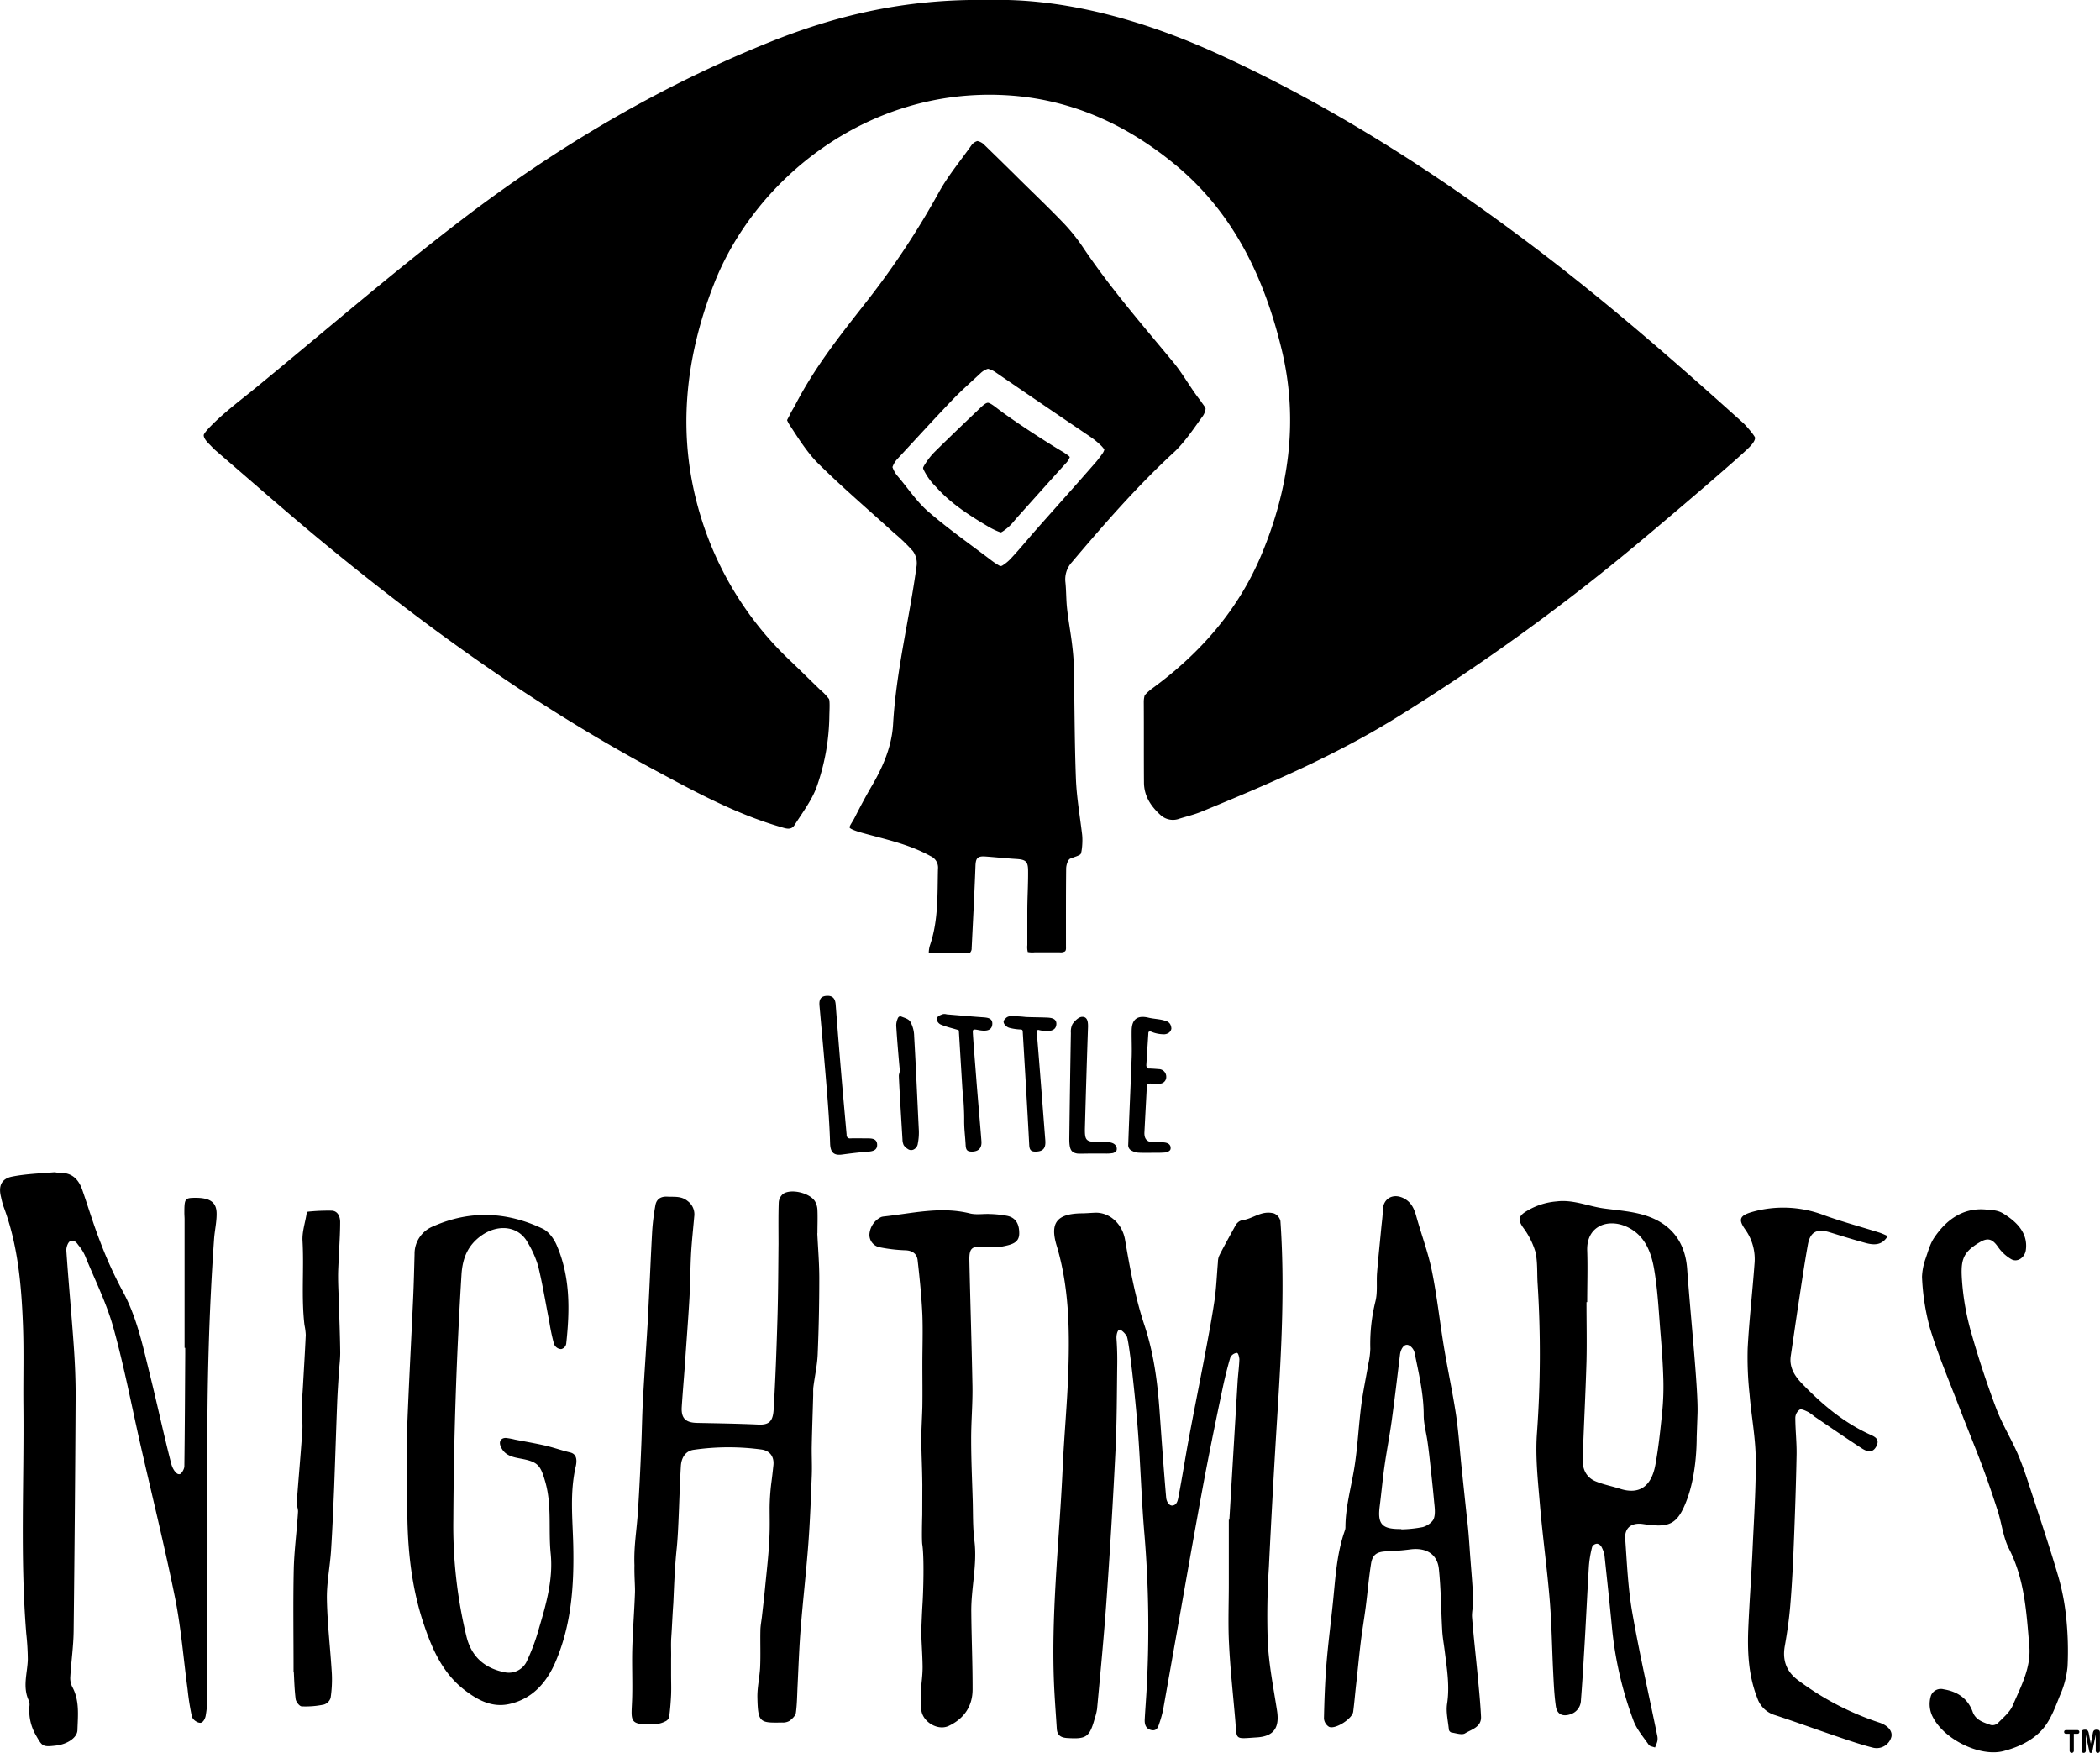
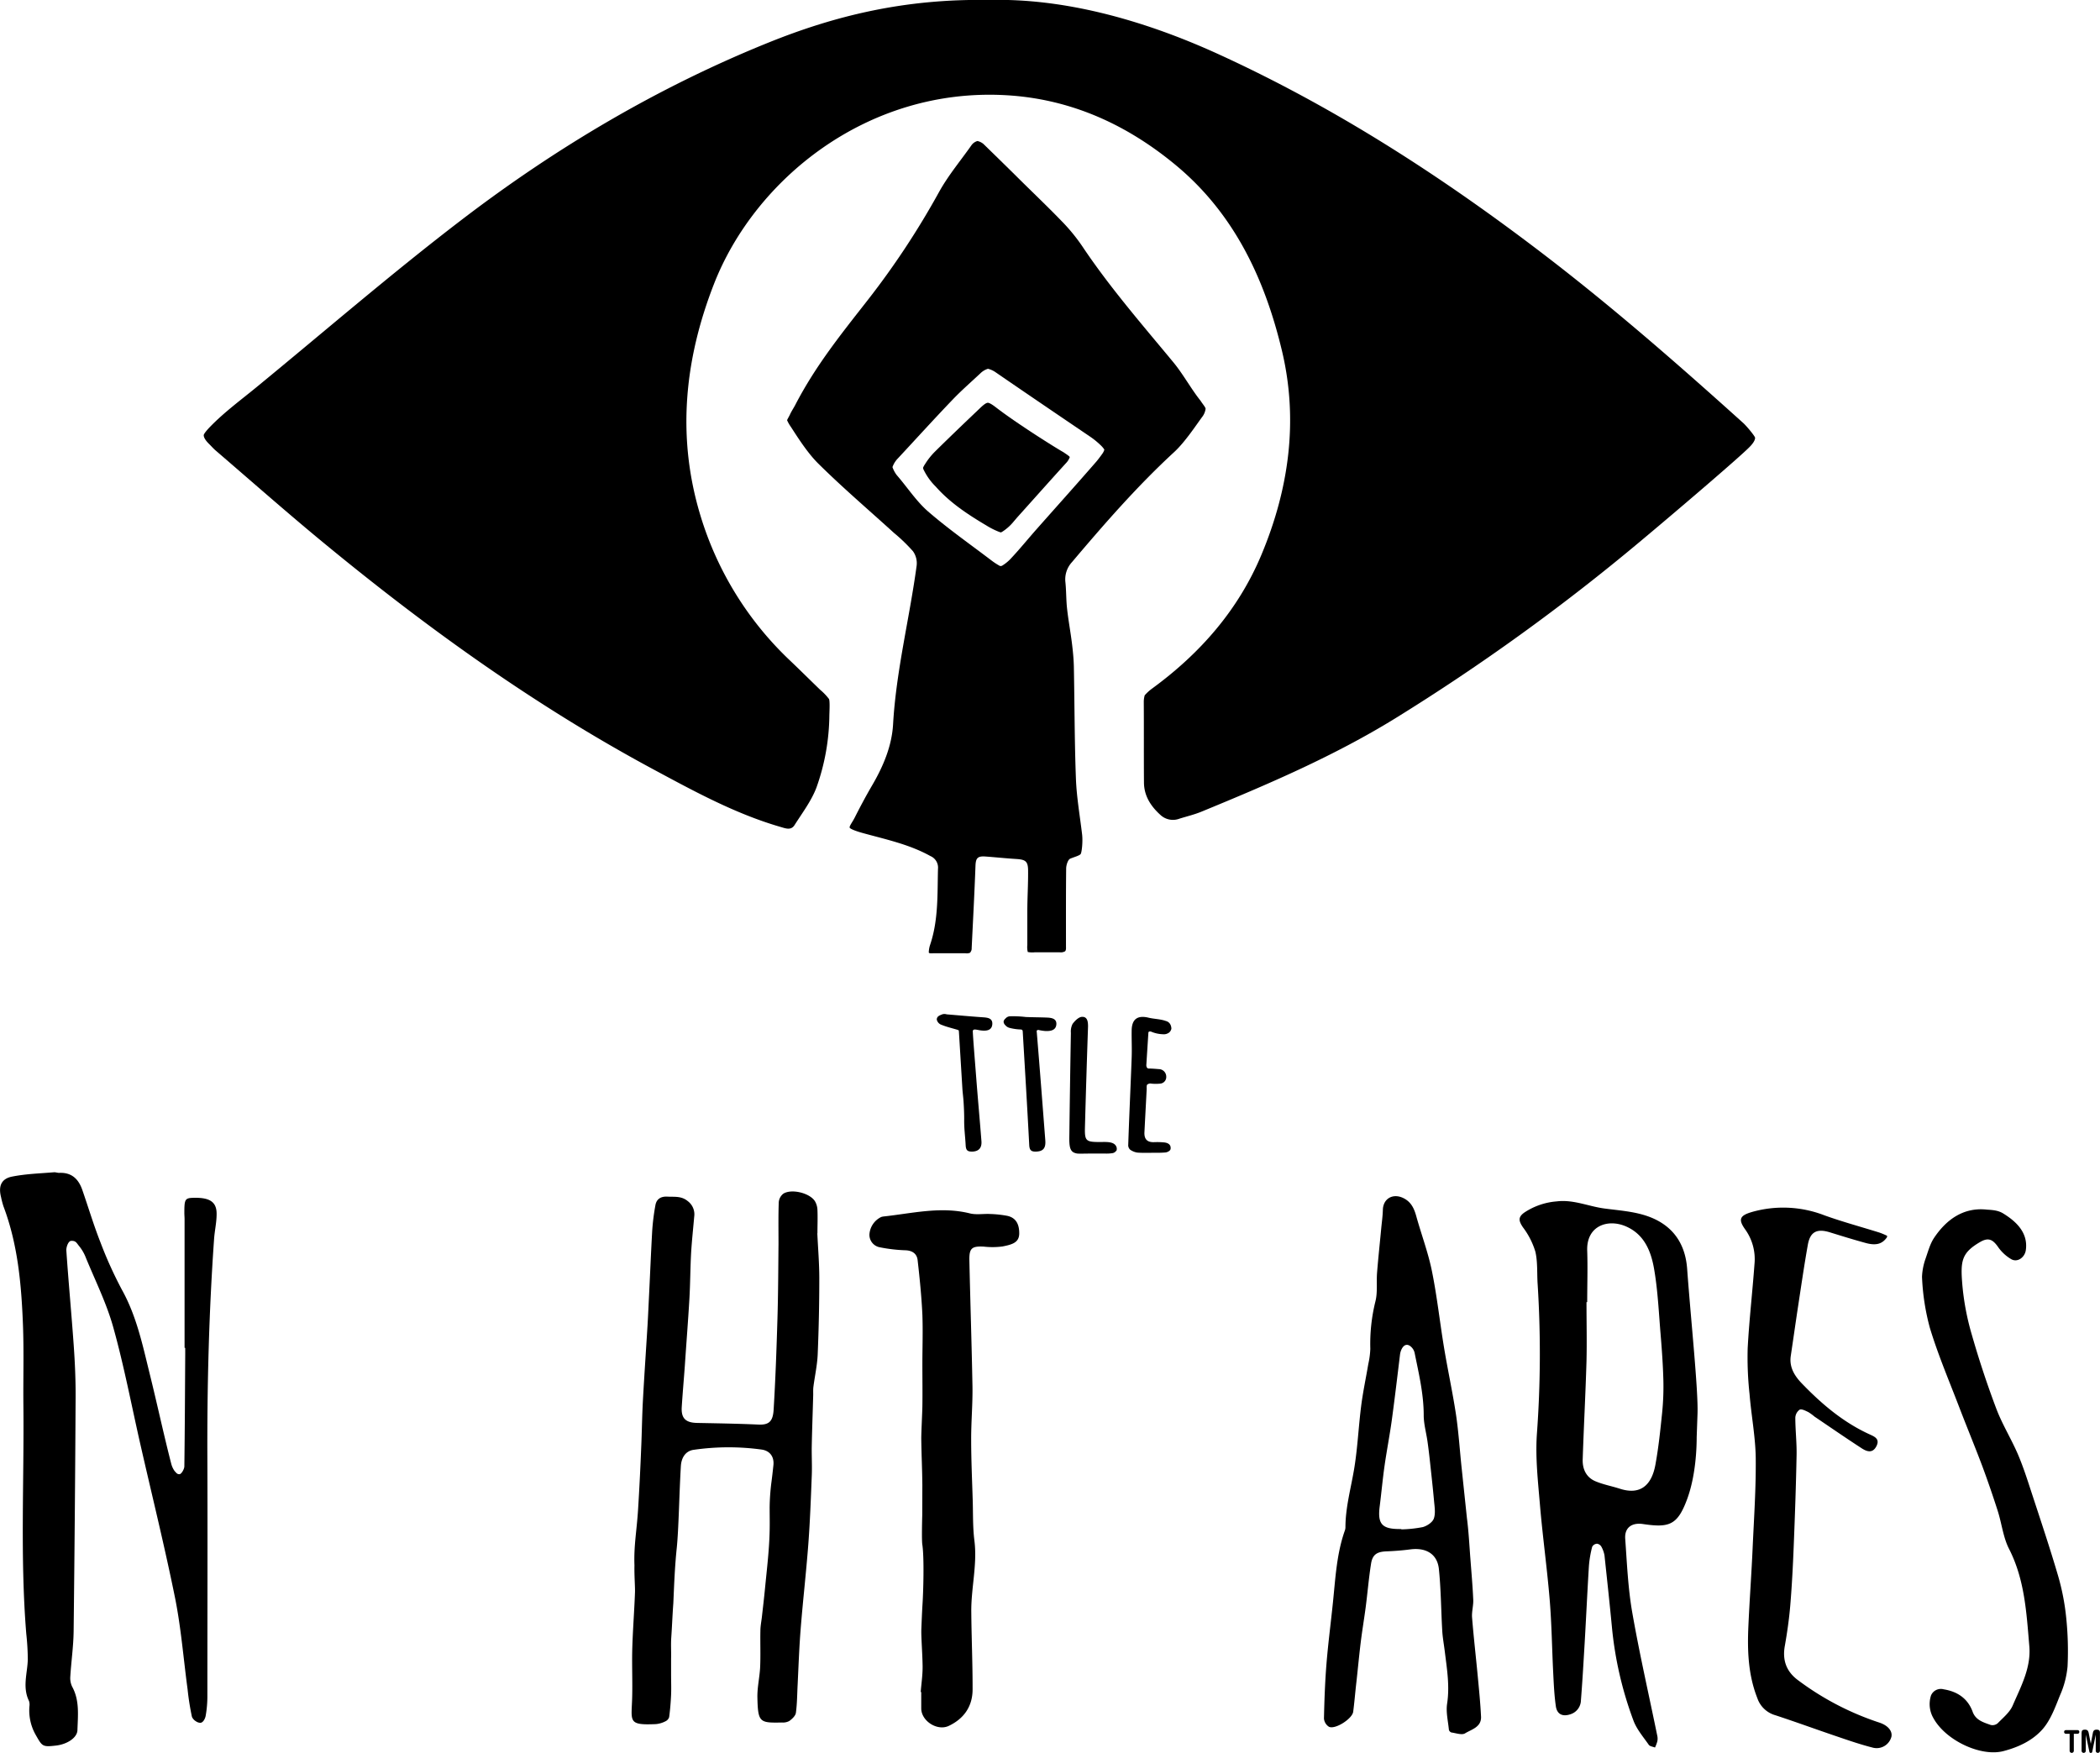
<svg xmlns="http://www.w3.org/2000/svg" viewBox="0 0 679.6 567.31">
  <g id="Layer_2" data-name="Layer 2">
    <g id="Calque_1" data-name="Calque 1">
      <path d="M320.14,0C343.81-.62,369.32,6.15,394,17.39c37.44,17.07,71.73,39.15,104.35,64,23,17.52,44.5,36.32,65.95,55.65,1.4,1.39,3.68,4.2,3.68,4.65,0,.68-.51,1.7-1.89,3.07-3.31,3.36-23.58,20.69-35.52,30.66a682.59,682.59,0,0,1-78.94,57c-20,12.33-41.33,21.43-62.88,30.29-2.25.92-4.64,1.49-7,2.22a5.94,5.94,0,0,1-6-1c-3.18-2.81-5.5-6.21-5.54-10.64-.07-8.67,0-17.33-.06-26a7.81,7.81,0,0,1,.3-2.27,14.9,14.9,0,0,1,2.42-2.2c15.52-11.35,27.86-25.4,35.34-43.25,8.87-21.18,12-43.28,6.73-65.73-5.49-23.19-15.33-44.44-34.19-60.19-16-13.34-34.26-21.67-55.26-22.84-44.9-2.51-81.24,27.33-94.42,61.06-9.62,24.63-12.14,49.79-4.27,75.39a107.21,107.21,0,0,0,29,46.64c3.23,3.08,6.4,6.22,9.6,9.32a18.55,18.55,0,0,1,2.88,3c.31.7.17,3.46.12,5.21a71.4,71.4,0,0,1-4.2,23.5c-1.65,4.31-4.57,8.16-7.08,12.11-1.14,1.8-2.91,1.05-4.57.57-14.5-4.21-27.66-11.39-40.85-18.48-38.94-20.91-74.58-46.64-108.56-74.76C91.84,165,80.8,155.26,69.63,145.66c-.51-.44-1.44-1.46-1.92-1.93-1.32-1.29-1.78-2.23-1.78-2.87,0-.42.95-1.61,2.26-2.94,4.53-4.63,9.85-8.54,14.86-12.65,22.12-18.15,43.78-36.89,66.5-54.25C180.08,47.7,213,28.18,248.75,13.76,270.47,5,293-.47,320.14,0" />
      <path d="M314,308.31a2.75,2.75,0,0,1-1.52.2c-3.69,0-7.06,0-10.44,0-.74,0-1.33.09-1.47-.24a8.4,8.4,0,0,1,.38-2.33c2.76-8.06,2.39-16.42,2.6-24.73a4.06,4.06,0,0,0-2.45-4.16c-6.95-3.86-14.64-5.43-22.17-7.53-2-.56-3.64-1.21-3.93-1.61s.83-1.8,1.55-3.21c1.78-3.52,3.63-7,5.63-10.43,3.63-6.18,6.44-12.82,6.84-19.89,1-17.39,5.32-34.22,7.63-51.38a6.65,6.65,0,0,0-1.18-4.58,54.87,54.87,0,0,0-6.15-5.94c-8.21-7.47-16.67-14.68-24.55-22.49-3.58-3.55-6.8-8.74-8.84-11.86a11.69,11.69,0,0,1-1.21-2.13c0-.17.72-1.35,1-2s1.24-2.19,1.55-2.78c6.57-12.7,14.6-22.67,23.37-33.88a263.65,263.65,0,0,0,23.22-35.14c2.94-5.33,6.92-10.09,10.45-15.09a3.59,3.59,0,0,1,2-1.47,4.4,4.4,0,0,1,2,1c3.36,3.28,6.73,6.56,10.07,9.86,5,5,10.15,9.85,15.06,14.93a59,59,0,0,1,6.73,8.16c8.9,13.33,19.4,25.39,29.59,37.71,3.11,3.76,5.71,8.58,8.76,12.39.78,1.22,1.63,2.12,1.63,2.63A5.52,5.52,0,0,1,389,135c-1.86,2.5-5.5,8.07-9,11.29-12,11.06-22.63,23.27-33.12,35.67a8.2,8.2,0,0,0-2.09,6.49c.29,2.84.22,5.73.54,8.57.41,3.74,1.11,7.44,1.57,11.17.31,2.5.56,5,.62,7.53.24,12.11.21,24.24.67,36.34.23,6,1.29,12,2,18,.27,2.27-.09,5.86-.49,6.36s-2.07.94-3.35,1.47c-.76.32-1.3,2.06-1.32,3.16-.09,8.29-.06,16.59-.06,25,0,.72.1,1.45-.31,1.83a2.85,2.85,0,0,1-1.71.32H334.8a7.57,7.57,0,0,1-2.19-.1,6.5,6.5,0,0,1-.15-2.24c0-3.62,0-7.24,0-10.87,0-4.38.29-8.75.25-13.12,0-3.15-.8-3.69-3.94-3.88s-6.54-.55-9.81-.79c-2.66-.2-3.19.55-3.28,3.1-.32,8.75-.79,17.49-1.23,26.56a1.89,1.89,0,0,1-.44,1.34M357.39,145.5A8,8,0,0,0,356.1,144a25.56,25.56,0,0,0-3.31-2.68c-10.23-6.94-20.37-13.81-30.56-20.82a7.55,7.55,0,0,0-2.5-1.15,5.92,5.92,0,0,0-2.34,1.36c-3.06,2.88-6.25,5.64-9.15,8.68-6,6.25-11.79,12.66-17.7,19a7.63,7.63,0,0,0-1.72,2.78,9.23,9.23,0,0,0,1.41,2.62c3.4,3.91,6.27,8.4,10.14,11.76,6.54,5.66,13.67,10.64,20.56,15.89a22.18,22.18,0,0,0,2.16,1.44c.4.23.55.33.8.31a1.17,1.17,0,0,0,.61-.24,13,13,0,0,0,2.41-1.95c2.95-3.11,5.64-6.45,8.48-9.66,6.46-7.31,13-14.58,19.38-21.92.5-.57,1.4-1.77,2-2.62a4.18,4.18,0,0,0,.61-1.26" />
      <path d="M319.57,130.33c.72,0,1.95.91,2.72,1.5,6.79,5.25,19.55,13.24,21.85,14.51.72.51,2.05,1.33,2.05,1.62a5.31,5.31,0,0,1-1.2,1.91c-5.09,5.59-10.68,11.89-15.74,17.51-.39.44-.76.9-1.15,1.34a15.58,15.58,0,0,1-3.61,3.28c-.33.18-.46.32-.67.29A8.35,8.35,0,0,1,323,172a24.52,24.52,0,0,1-3.74-1.91c-5.95-3.53-11.7-7.29-16.35-12.51-.11-.13-.24-.24-.35-.36a19.72,19.72,0,0,1-3.59-5.07,2,2,0,0,1-.25-.76,5.26,5.26,0,0,1,.61-1.13,22.27,22.27,0,0,1,3.27-4.13c4.78-4.72,9.64-9.37,14.51-14,.68-.66,1.87-1.76,2.51-1.76" />
      <path d="M643.18,391.49c2.45.14,3.79.41,5.2,1.29,3.36,2.1,8.11,5.75,7.21,11.84-.35,2.35-2.75,4.08-4.77,2.86a13.54,13.54,0,0,1-4.1-3.76c-1.8-2.64-3.25-3.32-5.94-1.75-6,3.51-6.35,6.13-5.75,13.6a83.12,83.12,0,0,0,3,16.09c2.33,8.17,5,16.26,8,24.21,1.92,5.08,4.84,9.77,7,14.78,1.78,4.17,3.16,8.53,4.57,12.85,2.88,8.79,5.82,17.56,8.42,26.43a75.31,75.31,0,0,1,2.62,13.39,104.31,104.31,0,0,1,.46,16,29.67,29.67,0,0,1-2.44,9.33c-1.53,3.8-3,7.93-5.6,10.93-3.2,3.66-7.69,5.82-12.69,7.13-7.32,1.92-18.67-3.43-22.65-10.61a9.07,9.07,0,0,1-.81-7.38,3.45,3.45,0,0,1,4.11-2c4.34.7,7.79,2.89,9.38,7.3,1,2.72,3.52,3.41,5.85,4.24a2.59,2.59,0,0,0,2.26-.57c1.75-1.8,3.89-3.52,4.84-5.73,2.65-6.15,6-12.25,5.37-19.27-.91-10.71-1.47-21.46-6.55-31.41-1.92-3.75-2.36-8.23-3.67-12.31q-2.34-7.32-5-14.51c-2.4-6.36-5-12.64-7.44-19-3.27-8.54-6.88-17-9.52-25.72A74.2,74.2,0,0,1,622,413.2a20.06,20.06,0,0,1,1.11-5.75c.83-2.33,1.46-4.85,2.81-6.86,3.94-5.87,9.51-10,17.22-9.1" />
      <path d="M610.65,400.1a.34.34,0,0,1,0,.33c-1.55,2.25-3.64,2.73-6.91,1.83-3.85-1.05-7.66-2.23-11.47-3.41-4.25-1.33-6.46-.25-7.22,4-1.17,6.58-2.13,13.2-3.14,19.82-.82,5.37-1.57,10.75-2.38,16.13-.56,3.68,1.25,6.51,3.57,8.92,6.41,6.65,13.4,12.59,21.92,16.48,1.57.72,3.44,1.45,2.22,3.84s-3.09,1.75-4.68.73c-5.17-3.35-10.25-6.86-15.35-10.31a16.48,16.48,0,0,0-2-1.46c-.9-.42-2.13-1.1-2.81-.78a3.37,3.37,0,0,0-1.4,2.61c0,4,.49,8.06.41,12.09-.19,9.83-.53,19.66-.93,29.48-.25,6.38-.58,12.76-1.11,19.12-.37,4.41-1,8.82-1.77,13.17-.83,4.61.51,8.24,4.17,11a91.51,91.51,0,0,0,26.49,13.82c2.76.93,4.21,2.74,3.84,4.55a4.94,4.94,0,0,1-5.85,3.58c-4-1-8-2.38-11.9-3.71-6.61-2.24-13.17-4.64-19.8-6.82a8.63,8.63,0,0,1-5.85-5.56c-3-7.63-3.25-15.51-2.88-23.49.38-8.39,1-16.77,1.37-25.17.44-9.66,1.1-19.33,1-29-.09-6.9-1.44-13.78-2-20.69a109.53,109.53,0,0,1-.61-14.81c.48-9.13,1.55-18.22,2.21-27.35a16.49,16.49,0,0,0-3-11.14c-2.39-3.32-1.73-4.54,2.27-5.69a36.92,36.92,0,0,1,23.35,1.11c5.86,2.11,11.9,3.73,17.86,5.6a21.89,21.89,0,0,1,2.12.88.83.83,0,0,1,.37.22" />
      <path d="M549.08,465.12c0,3.22-.24,12.28-3.07,20-3.13,8.5-5.83,9.37-14.31,8.11-3.58-.53-6,1.14-5.75,4.75.57,7.94.9,15.94,2.26,23.76,2.34,13.42,5.4,26.72,8.13,40.07a4.31,4.31,0,0,1,0,1.75,12,12,0,0,1-.75,2c-.67-.28-1.62-.36-2-.86-1.79-2.58-3.95-5.06-5-7.94a118.33,118.33,0,0,1-6.91-29.85c-.77-8.09-1.58-15.49-2.44-23.57a9.15,9.15,0,0,0-.93-2.64,2,2,0,0,0-1.44-1.1,1.89,1.89,0,0,0-1.61,1,35.45,35.45,0,0,0-1.05,6.12c-.59,9.47-1,19-1.59,28.44-.29,5-.6,10.07-1,15.09a4.84,4.84,0,0,1-3.35,4.53c-2.53.87-4.38.08-4.77-2.59-.51-3.56-.67-7.18-.85-10.77-.4-7.89-.49-15.8-1.14-23.67-.85-10.25-2.28-20.46-3.15-30.71-.64-7.59-1.51-15.28-1-22.84a355.23,355.23,0,0,0,.25-48.61c-.24-3.52.05-7.14-.74-10.52a25,25,0,0,0-4-7.85c-1.43-2.1-1.63-3.32.42-4.79a22,22,0,0,1,10.5-3.62c5.35-.66,10.18,1.58,15.28,2.28,4.29.58,8.69.88,12.81,2.09,8.55,2.51,13.45,8.37,14.11,17.43,1.22,16.73,3.61,39.14,3.36,46.86m-35.71-36.06h-.22c0,6.39.15,12.78,0,19.16-.31,10.58-.88,21.15-1.23,31.72-.11,3.25,1.22,6,4.4,7.21,2.46,1,5.09,1.48,7.62,2.3,6.36,2.07,10.27-.79,11.53-7.88,1-5.5,1.58-11.08,2.15-16.64a84.43,84.43,0,0,0,.41-10.54c-.13-4.95-.48-9.89-.89-14.83-.6-7.16-.91-14.39-2.15-21.45-1-5.59-3.16-11-9.08-13.56s-12.81-.15-12.53,7.85c.19,5.55,0,11.1,0,16.66" />
      <path d="M474.72,491.25c.58,4.48.8,9,1.15,13.5.33,4.32.71,8.64.9,13,.08,1.9-.53,3.84-.38,5.73.51,6.38,1.25,12.75,1.85,19.12.41,4.31.84,8.62,1.05,12.94.17,3.42-3.06,4.14-5.17,5.43-1,.63-2.92-.07-4.41-.28a1.25,1.25,0,0,1-.82-.88c-.27-2.83-1-5.75-.57-8.48.87-5.73-.07-11.28-.76-16.88-.27-2.22-.69-4.43-.82-6.66-.39-6.67-.4-13.37-1.09-20-.51-4.89-4.18-7-9.21-6.36-2.57.34-5.16.54-7.75.64-3.05.12-4.54,1-5,4.05-.73,4.6-1.11,9.26-1.71,13.89-.5,3.86-1.16,7.69-1.63,11.55-.58,4.72-1,9.46-1.55,14.2-.29,2.74-.53,5.48-.88,8.21-.28,2.26-5.79,5.82-7.83,4.88a3.5,3.5,0,0,1-1.63-2.68c.13-5.93.34-11.87.82-17.79.54-6.63,1.41-13.22,2.09-19.84.81-7.82,1.19-15.7,3.85-23.21a3.28,3.28,0,0,0,.19-1c0-6.69,1.9-13.09,2.93-19.63s1.33-13.19,2.17-19.77c.58-4.52,1.54-9,2.3-13.5a26.77,26.77,0,0,0,.65-4.92,57.07,57.07,0,0,1,1.65-15.33c.75-2.94.29-6.17.53-9.26.38-4.79.9-9.57,1.35-14.35.19-2,.48-4,.53-6,.09-3.68,3.25-5.49,6.66-3.82,2.48,1.22,3.46,3.34,4.15,5.84,1.64,5.91,3.83,11.7,5.05,17.69,1.67,8.19,2.56,16.54,3.93,24.8,1.19,7.19,2.75,14.33,3.85,21.54.87,5.74,1.25,11.83,1.87,17.61m-19.53,19.61s0,.08,0,.12a40.83,40.83,0,0,0,6.94-.74c1.39-.38,3.15-1.55,3.58-2.77.6-1.72.23-3.82.06-5.74-.4-4.46-.91-8.92-1.39-13.37-.22-2-.46-4-.74-5.93-.4-2.8-1.21-5.6-1.21-8.39,0-6.88-1.59-13.47-2.93-20.13-.31-1.55-1.72-2.8-2.65-2.64-1.1.08-1.91,1.7-2.09,3.14-.86,7.11-1.7,14.21-2.67,21.3-.68,4.93-1.64,9.81-2.34,14.74-.61,4.29-1,8.61-1.54,12.9-.78,5.83.63,7.52,6.45,7.52h.52Z" />
-       <path d="M397.85,491.84q1.32-22.29,2.66-44.58c.15-2.43.49-4.85.58-7.29,0-.41-.26-2-.76-2.12a2.59,2.59,0,0,0-2.2,1.57c-1,3.43-1.85,6.92-2.58,10.42-1.67,7.94-3.31,15.89-4.86,23.86-1.44,7.41-2.77,14.84-4.11,22.27-1.49,8.25-2.93,16.51-4.39,24.77q-2.87,16.21-5.75,32.43a34.69,34.69,0,0,1-1.19,4.36c-.41,1.27-.82,2.79-2.65,2.38s-2.23-1.88-2.14-3.5c.18-3.36.46-6.72.63-10.08a363.22,363.22,0,0,0-.71-49.59c-1-11.52-1.29-23.09-2.2-34.62-.78-9.83-2.62-26.86-3.47-29.52a5.93,5.93,0,0,0-2.18-2.28c-.86-.16-1.3,1.63-1.21,2.94.2,2.75.28,5.53.24,8.29-.13,9.24-.11,18.5-.56,27.73q-1.17,24-2.86,47.87c-.84,12-2,24-3.11,35.93a16.57,16.57,0,0,1-.71,2.92c-1.72,6.22-2.7,6.88-9,6.48-2-.13-3.19-.88-3.32-3-.26-4.09-.57-8.18-.79-12.28-1.26-24.1,1.61-48,2.69-72.06.48-10.67,1.52-21.32,1.85-32,.42-13.5.13-27-3.82-40.09-2.21-7.33.14-10.23,8-10.38,1.51,0,3-.15,4.52-.2,4.54-.15,8.74,3.48,9.64,8.75,1.59,9.29,3.29,18.67,6.25,27.58,3.07,9.23,4.26,18.56,4.94,28.1.66,9.28,1.31,18.57,2.12,27.84.08.88.69,2.46,1.91,2.51,1.47-.06,1.82-1.56,2-2.48,1.24-6.33,2.21-12.71,3.39-19.05,1.61-8.66,3.35-17.29,5-25.94,1.17-6.25,2.38-12.5,3.32-18.79.61-4.12.76-8.31,1.12-12.47a6,6,0,0,1,.26-1.74c.33-1,4.85-9.11,5.53-10.37a3.41,3.41,0,0,1,.7-.81,2.79,2.79,0,0,1,1.39-.7c3.62-.5,6.18-3.26,10.24-2.21a3.49,3.49,0,0,1,2.11,2.44c1.42,20.5.38,41-.91,61.43q-1.59,25.31-2.82,50.63a243,243,0,0,0-.36,24.43c.4,7.38,1.86,14.72,3,22.05.84,5.48-1.05,8.27-6.55,8.61-7.45.47-6.39,1-7-5.93-.7-8.16-1.61-16.31-2-24.48-.33-6.37-.06-12.77-.06-19.16V491.83a1,1,0,0,0,.25,0" />
      <path d="M298.49,480.56c-.08-6.56-.26-8.5-.35-15.06,0-1.91.33-8.43.36-10.34.07-4.49,0-9,0-13.46,0-5.41.2-10.84,0-16.24-.28-5.9-.87-11.79-1.54-17.65-.24-2.05-1.68-3.11-4-3.18a50.76,50.76,0,0,1-8.15-.95,4.1,4.1,0,0,1-3.44-4.3,6.77,6.77,0,0,1,3.79-5.51,3.68,3.68,0,0,1,.73-.17c9.31-1,18.56-3.36,28-1,2.07.51,4.36.08,6.54.19a35.61,35.61,0,0,1,5.46.58c2.81.57,4,2.62,3.95,5.82-.07,2.8-2.17,3.48-5.44,4.11a24.89,24.89,0,0,1-6,.05c-3.92-.2-4.78.5-4.69,4.5.3,13.58.75,27.17,1,40.75.09,5.71-.44,11.44-.42,17.15,0,6.57.3,13.13.5,19.7.13,4.33,0,8.7.54,13,1,7.84-1.11,15.48-1,23.24.07,8.31.44,16.63.42,24.94,0,5.46-2.75,9.47-7.7,11.82-3.72,1.77-8.91-1.57-8.92-5.65,0-1.77,0-3.53,0-5.3h-.17c.22-2.84.66-5.68.61-8.52-.07-4.49-.51-9.39-.4-12s.21-5.36.37-7.88c.26-3.83.6-15.21-.08-19.46-.19-1.64-.06-7.3,0-9.47" />
      <path d="M264.5,399.16c.23,4.85.64,9.7.64,14.54q0,12.33-.52,24.65c-.15,3.49-.93,6.95-1.38,10.42-.13,1-.05,2-.08,3-.15,5.39-.35,10.77-.46,16.16-.06,3.25.14,6.51,0,9.76-.29,7.34-.56,14.68-1.11,22-.68,9-1.72,18.06-2.45,27.1-.49,6.07-.71,12.16-1,18.24-.17,3.09-.16,6.21-.57,9.27-.13,1-1.22,2-2.1,2.65a4.23,4.23,0,0,1-2.36.51c-7.22.14-7.83.08-8-8.06-.08-3.3.74-6.61.89-9.92.17-3.89,0-7.8.08-11.7,0-1.49.31-3,.48-4.45.34-3.05.71-6.1,1-9.15.52-5.38,1.17-10.76,1.42-16.16.19-3.91.1-6.3.09-10.23a71.33,71.33,0,0,1,.53-7.72c.27-2,.48-3.9.69-5.87.29-2.7-1.09-4.65-3.73-5.06a78.8,78.8,0,0,0-22,.06c-2.58.32-4.05,2.41-4.22,5.29-.54,9.08-.69,20.35-1.34,26.59s-.85,12.21-1.1,17.8c-.26,3.46-.44,7.89-.66,11-.16,2.28,0,4.58-.06,6.87,0,1.77,0,3.53,0,5.3,0,2.15.09,4.31,0,6.46-.11,2.41-.31,4.82-.63,7.21a2.25,2.25,0,0,1-1.24,1.37,8.4,8.4,0,0,1-3.06.89c-9.29.41-7.84-.86-7.66-8.93.11-4.81-.08-9.61,0-14.41.14-6.41.67-12.82.9-19.23.07-1.9-.24-5.24-.17-8.78-.23-6.52.74-11.12,1.18-18.22.41-6.6.74-13.2,1-19.8.23-5.12.28-10.25.56-15.37.44-8.08,1-16.15,1.49-24.23.2-3.36.34-6.72.51-10.08.34-6.84.62-13.69,1-20.52a71.75,71.75,0,0,1,1.05-8.39c.36-2,1.78-2.86,3.85-2.75,2.29.13,4.54-.28,6.63,1.47a5.32,5.32,0,0,1,2.07,5c-.34,3.9-.76,7.79-1,11.69-.27,4.94-.27,9.89-.55,14.82-.42,7.24-1,14.48-1.48,21.71-.32,4.45-.72,8.9-1,13.35-.24,3.7,1.24,5.13,5,5.2,6.6.13,13.19.23,19.78.53,3.43.16,4.72-1,4.95-4.78.6-9.85.95-19.71,1.24-29.57.24-8,.26-16.08.34-24.12,0-4.49-.08-9,.08-13.46a3.9,3.9,0,0,1,1.48-2.79c2.67-1.69,8.6-.21,10.24,2.45a6,6,0,0,1,.8,2.79c.11,2.52,0,5.05,0,7.58a.38.38,0,0,1-.16,0" />
-       <path d="M131.84,475.89c0-5.22-.17-10.44,0-15.66.53-13.33,1.25-26.65,1.86-40,.22-4.79.33-9.58.46-14.37a9.52,9.52,0,0,1,6.07-9c11.88-5.26,23.75-4.74,35.34.76,2,.93,3.68,3.26,4.58,5.35,4.43,10.25,4.28,21,3.09,31.88a2.09,2.09,0,0,1-1.64,1.76,2.54,2.54,0,0,1-2.34-1.77,63.93,63.93,0,0,1-1.49-7.05c-1.18-6-2.16-12.12-3.62-18.08a32.52,32.52,0,0,0-3.45-7.7c-2.91-5.25-9.51-6-14.95-2.12-4.39,3.15-6.07,7.32-6.4,12.62q-2.44,39.54-2.64,79.14A151.73,151.73,0,0,0,151,529.8c1.65,6.53,6,10.13,12.27,11.39A6.42,6.42,0,0,0,170.3,538a64.89,64.89,0,0,0,4.16-11.15c2.34-7.85,4.59-15.83,3.75-24.1-.78-7.73.45-15.58-1.77-23.25-1.52-5.26-2.31-6.38-7.72-7.4-2.62-.49-5.31-.94-6.61-3.81-.92-2,.28-3,1.7-2.91a23.71,23.71,0,0,1,2.84.53c3.34.65,6.13,1.12,9.45,1.85,2.75.61,5.69,1.66,8.42,2.31,2.39.57,2.17,2.95,1.78,4.64-1.92,8.33-1,16.76-.79,25.11.31,13.11-.53,26-5.79,38.14-2.86,6.61-7.49,11.92-15,13.54-5.51,1.19-10.14-1.29-14.35-4.53-6.87-5.28-10.3-12.75-13-20.68-3.92-11.35-5.32-23.1-5.53-35-.07-5.15,0-10.28,0-15.42" />
-       <path d="M95,541.18c0-11.95-.17-22.57.06-33.19.14-6.23,1-12.44,1.38-18.67.07-1-.48-2.13-.4-3.17.57-7.73,1.28-15.45,1.8-23.19.16-2.39-.18-4.81-.16-7.22,0-2.24.21-4.48.34-6.72.32-5.66.67-11.32.93-17a19.63,19.63,0,0,0-.42-3.2c-1.06-9.06-.12-18.17-.63-27.25-.16-2.83.81-5.73,1.29-8.59,0-.31.27-.83.44-.84a62.72,62.72,0,0,1,7.74-.33c2,.11,2.7,2,2.71,3.61,0,4-.29,8-.47,12-.08,1.9-.21,3.8-.2,5.7,0,2.62.15,5.23.23,7.84.17,5.6.4,11.2.46,16.81,0,2.32-.32,4.64-.47,7-.18,2.91-.38,5.82-.5,8.74-.36,9.36-.65,18.72-1,28.08-.28,6.76-.57,13.53-1,20.28-.35,5.25-1.44,10.48-1.34,15.71.15,8,1.12,15.93,1.59,23.91a39.87,39.87,0,0,1-.39,8,3.29,3.29,0,0,1-2.15,2.16,28.81,28.81,0,0,1-7.17.59c-.75,0-1.91-1.5-2-2.42-.41-3.31-.47-6.67-.59-8.69" />
      <path d="M59.73,436.19V394.56c0-.67-.07-1.34-.07-2,0-4.49.19-4.85,3.07-4.91,5.22-.11,7.43,1.37,7.37,5.31,0,2.67-.63,5.32-.82,8C67.6,424.85,67,448.8,67.11,472.78c.09,25.33,0,50.67,0,76a36.29,36.29,0,0,1-.55,6.51c-.16.88-.77,2.15-1.66,2.27a2.6,2.6,0,0,1-1.49-.49,3.19,3.19,0,0,1-1.29-1.43,83,83,0,0,1-1.41-8.91c-1.32-9.78-2.09-19.66-4-29.31-3.37-16.7-7.47-33.25-11.26-49.88-2.89-12.69-5.31-25.51-8.8-38-2.21-7.93-6-15.43-9.11-23.1a13.84,13.84,0,0,0-2.05-3.31c-.73-.93-1-1.62-2.46-1.55-1,.08-1.63,2.14-1.56,3.14.7,10.29,1.68,20.58,2.4,30.87.39,5.53.63,11.09.6,16.64q-.2,37.85-.64,75.7c-.06,4.86-.77,9.7-1.07,14.56a6.43,6.43,0,0,0,.58,3.35c2.47,4.49,1.86,9.34,1.72,14.09-.07,2.48-3.37,4.61-7,5-4.45.52-4.41.21-6.66-3.74a16,16,0,0,1-1.88-8.93,3.89,3.89,0,0,0-.13-1.75C7.18,546,8.89,541.5,9,537a82.12,82.12,0,0,0-.5-8.28c-2-24.62-.67-49.27-.93-73.91-.09-8.67.19-17.34-.14-26-.5-13.07-1.64-26.08-6.34-38.49a28,28,0,0,1-.75-2.9c-.92-3.58.09-6,3.71-6.66,4.39-.86,8.92-1,13.39-1.37.57-.05,1.17.21,1.75.19,4-.18,6.23,2,7.45,5.53,1.95,5.61,3.65,11.31,5.82,16.83a132.54,132.54,0,0,0,7.06,15.59c4.7,8.49,6.64,17.81,8.92,27.05,2.41,9.72,4.5,19.53,7,29.23a7.15,7.15,0,0,0,1.08,2.29c.56.58.8,1.05,1.62,1,.6-.1,1.51-1.65,1.52-2.54.16-12.12.21-24.23.28-36.35v-2h-.16Z" />
      <path d="M371.26,351c-.25.3-.16,1.11-.17,1.43-.17,3.46-.39,7.31-.73,14-.11,2.2.87,3.3,3.13,3.21a23.92,23.92,0,0,1,3.28.09c1.37.15,2.13.81,2.07,1.87a1,1,0,0,1-.22.67,2.44,2.44,0,0,1-1.55.71,30.29,30.29,0,0,1-3.07.09c-1.33,0-4.85.1-6.11-.08a5.56,5.56,0,0,1-2.09-.87,1.94,1.94,0,0,1-.68-1.67c.31-9.4.77-18.79,1.11-28.19.11-2.94-.05-5.88,0-8.82.06-3.63,1.91-4.93,5.43-4.09,1.86.45,3.87.43,5.64,1.08a2.25,2.25,0,0,1,1.47,1.16,3.15,3.15,0,0,1,.31,1.35,2.19,2.19,0,0,1-.73,1.22,2.85,2.85,0,0,1-2.06.55,10.51,10.51,0,0,1-3.63-.78,1,1,0,0,0-.75-.08c-.2.1-.26.18-.27.36-.23,3.62-.43,6.7-.67,10.55a1.66,1.66,0,0,0,.23.79c.14.1.23.26.51.26,1,0,2.42.12,3.3.19a2.44,2.44,0,0,1,2.41,2.47,2.13,2.13,0,0,1-2,2.23,13.79,13.79,0,0,1-2.8,0,1.61,1.61,0,0,0-1.37.33" />
      <path d="M361.25,372.4a1.86,1.86,0,0,1-1.29.81,13.07,13.07,0,0,1-2.31.12c-1.78,0-3.34,0-5,0-.62,0-3.53.07-4,0-2-.32-2.65-1.29-2.6-5.05q.21-17,.51-34a5.4,5.4,0,0,1,.55-2.91c.74-1,1.94-2.21,3-2.28,1.78-.11,2,1.49,2,3.09q-.56,16.33-1,32.66c-.11,4.4.32,4.73,4.67,4.76,2,0,4.68-.29,5.47,1.45a1.76,1.76,0,0,1,.05,1.37" />
      <path d="M335.6,333.39a.9.9,0,0,0-.08.65c1,12.06,1.86,23.39,2.76,35,.2,2.55-.7,3.57-2.94,3.65-1.56.06-2.17-.38-2.26-2.11-.63-12.22-1.37-24.23-2.1-36.66a1.07,1.07,0,0,0-.14-.55.69.69,0,0,0-.44-.19,16.69,16.69,0,0,1-3.75-.54,2.74,2.74,0,0,1-1.34-.88,1.69,1.69,0,0,1-.53-1.1,1.53,1.53,0,0,1,.59-1,2.09,2.09,0,0,1,1.35-.75,34.53,34.53,0,0,1,5.26.23c2.27.09,4.54.09,6.81.18,1.48.06,3.18.31,3.07,2.16-.12,2-1.92,2.27-3.6,2.19a14.9,14.9,0,0,1-2-.3.62.62,0,0,0-.63.09" />
      <path d="M310.18,333.45a1,1,0,0,0-.45-.21c-1.89-.56-3.41-.91-5-1.56a2.32,2.32,0,0,1-1.57-1.7c0-1.17,1.14-1.41,1.74-1.7a2.43,2.43,0,0,1,1.48,0c3.76.31,7.51.65,11.27.92,1.63.12,3.62.12,3.48,2.26s-2.09,2.25-3.87,2c-.66-.08-1.76-.4-2.12-.21s-.33.36-.32.56c.05,1.92.76,10.46,1.12,15.19.52,6.77,1.15,13.53,1.67,20.3.16,2.07-.73,3.34-3,3.4-1.49,0-2-.39-2.1-2-.17-3.21-.53-5.37-.48-8.56,0-2-.1-4-.21-5.67-.08-1.28-.31-3-.38-4.25-.37-6.07-.74-12.17-1.12-18.38a2.83,2.83,0,0,0-.09-.48" />
-       <path d="M291.17,346.17c-.45-4.93-.81-9.18-1.13-14.12a5.4,5.4,0,0,1,.44-2.32,1.23,1.23,0,0,1,.46-.68.84.84,0,0,1,.75-.05c1.17.47,2.29.74,2.88,1.61a9.89,9.89,0,0,1,1.27,4.77c.58,10,1,20,1.49,29.94a18.39,18.39,0,0,1-.3,4.75,2.46,2.46,0,0,1-1.47,2,1.86,1.86,0,0,1-1.8-.23,4.32,4.32,0,0,1-1.31-1.24,4.66,4.66,0,0,1-.39-1.84c-.44-7.29-1.09-17.89-1.17-20.57,0-.72.35-1.11.28-2" />
-       <path d="M274.25,368.15a1.28,1.28,0,0,0,1,.27c2-.06,3.5,0,5.35,0,1.43,0,3.16,0,3.26,1.95s-1.47,2.25-3.13,2.37c-2.75.2-5.49.54-8.23.91s-3.77-.78-3.86-3.59c-.18-5.79-.59-11.58-1.06-17.37-.73-9-1.56-18.08-2.37-27.12-.15-1.7.1-3.08,2.16-3.26s2.92.81,3.07,2.78q.87,11.44,1.84,22.87c.55,6.53,1.11,12.56,1.7,19.22a1.35,1.35,0,0,0,.29.95" />
      <path d="M672.2,559.91c.5,0,.71.26.71.6s-.2.61-.71.61h-1.07v5.49a.68.68,0,1,1-1.36,0v-5.49H668.7c-.5,0-.71-.26-.71-.61s.2-.6.71-.6Z" />
      <path d="M673.66,560.78c0-.66.21-1,1.09-1,.69,0,1,.25,1.2,1.08l.67,3.49h0l.67-3.49c.16-.83.51-1.08,1.2-1.08.88,0,1.09.34,1.09,1v5.83a.68.68,0,1,1-1.36,0V561.4h0l-1.11,5.46c-.05.23-.13.44-.48.44s-.43-.21-.48-.44L675,561.4h0v5.21a.68.68,0,1,1-1.36,0v-5.83Z" />
    </g>
  </g>
</svg>